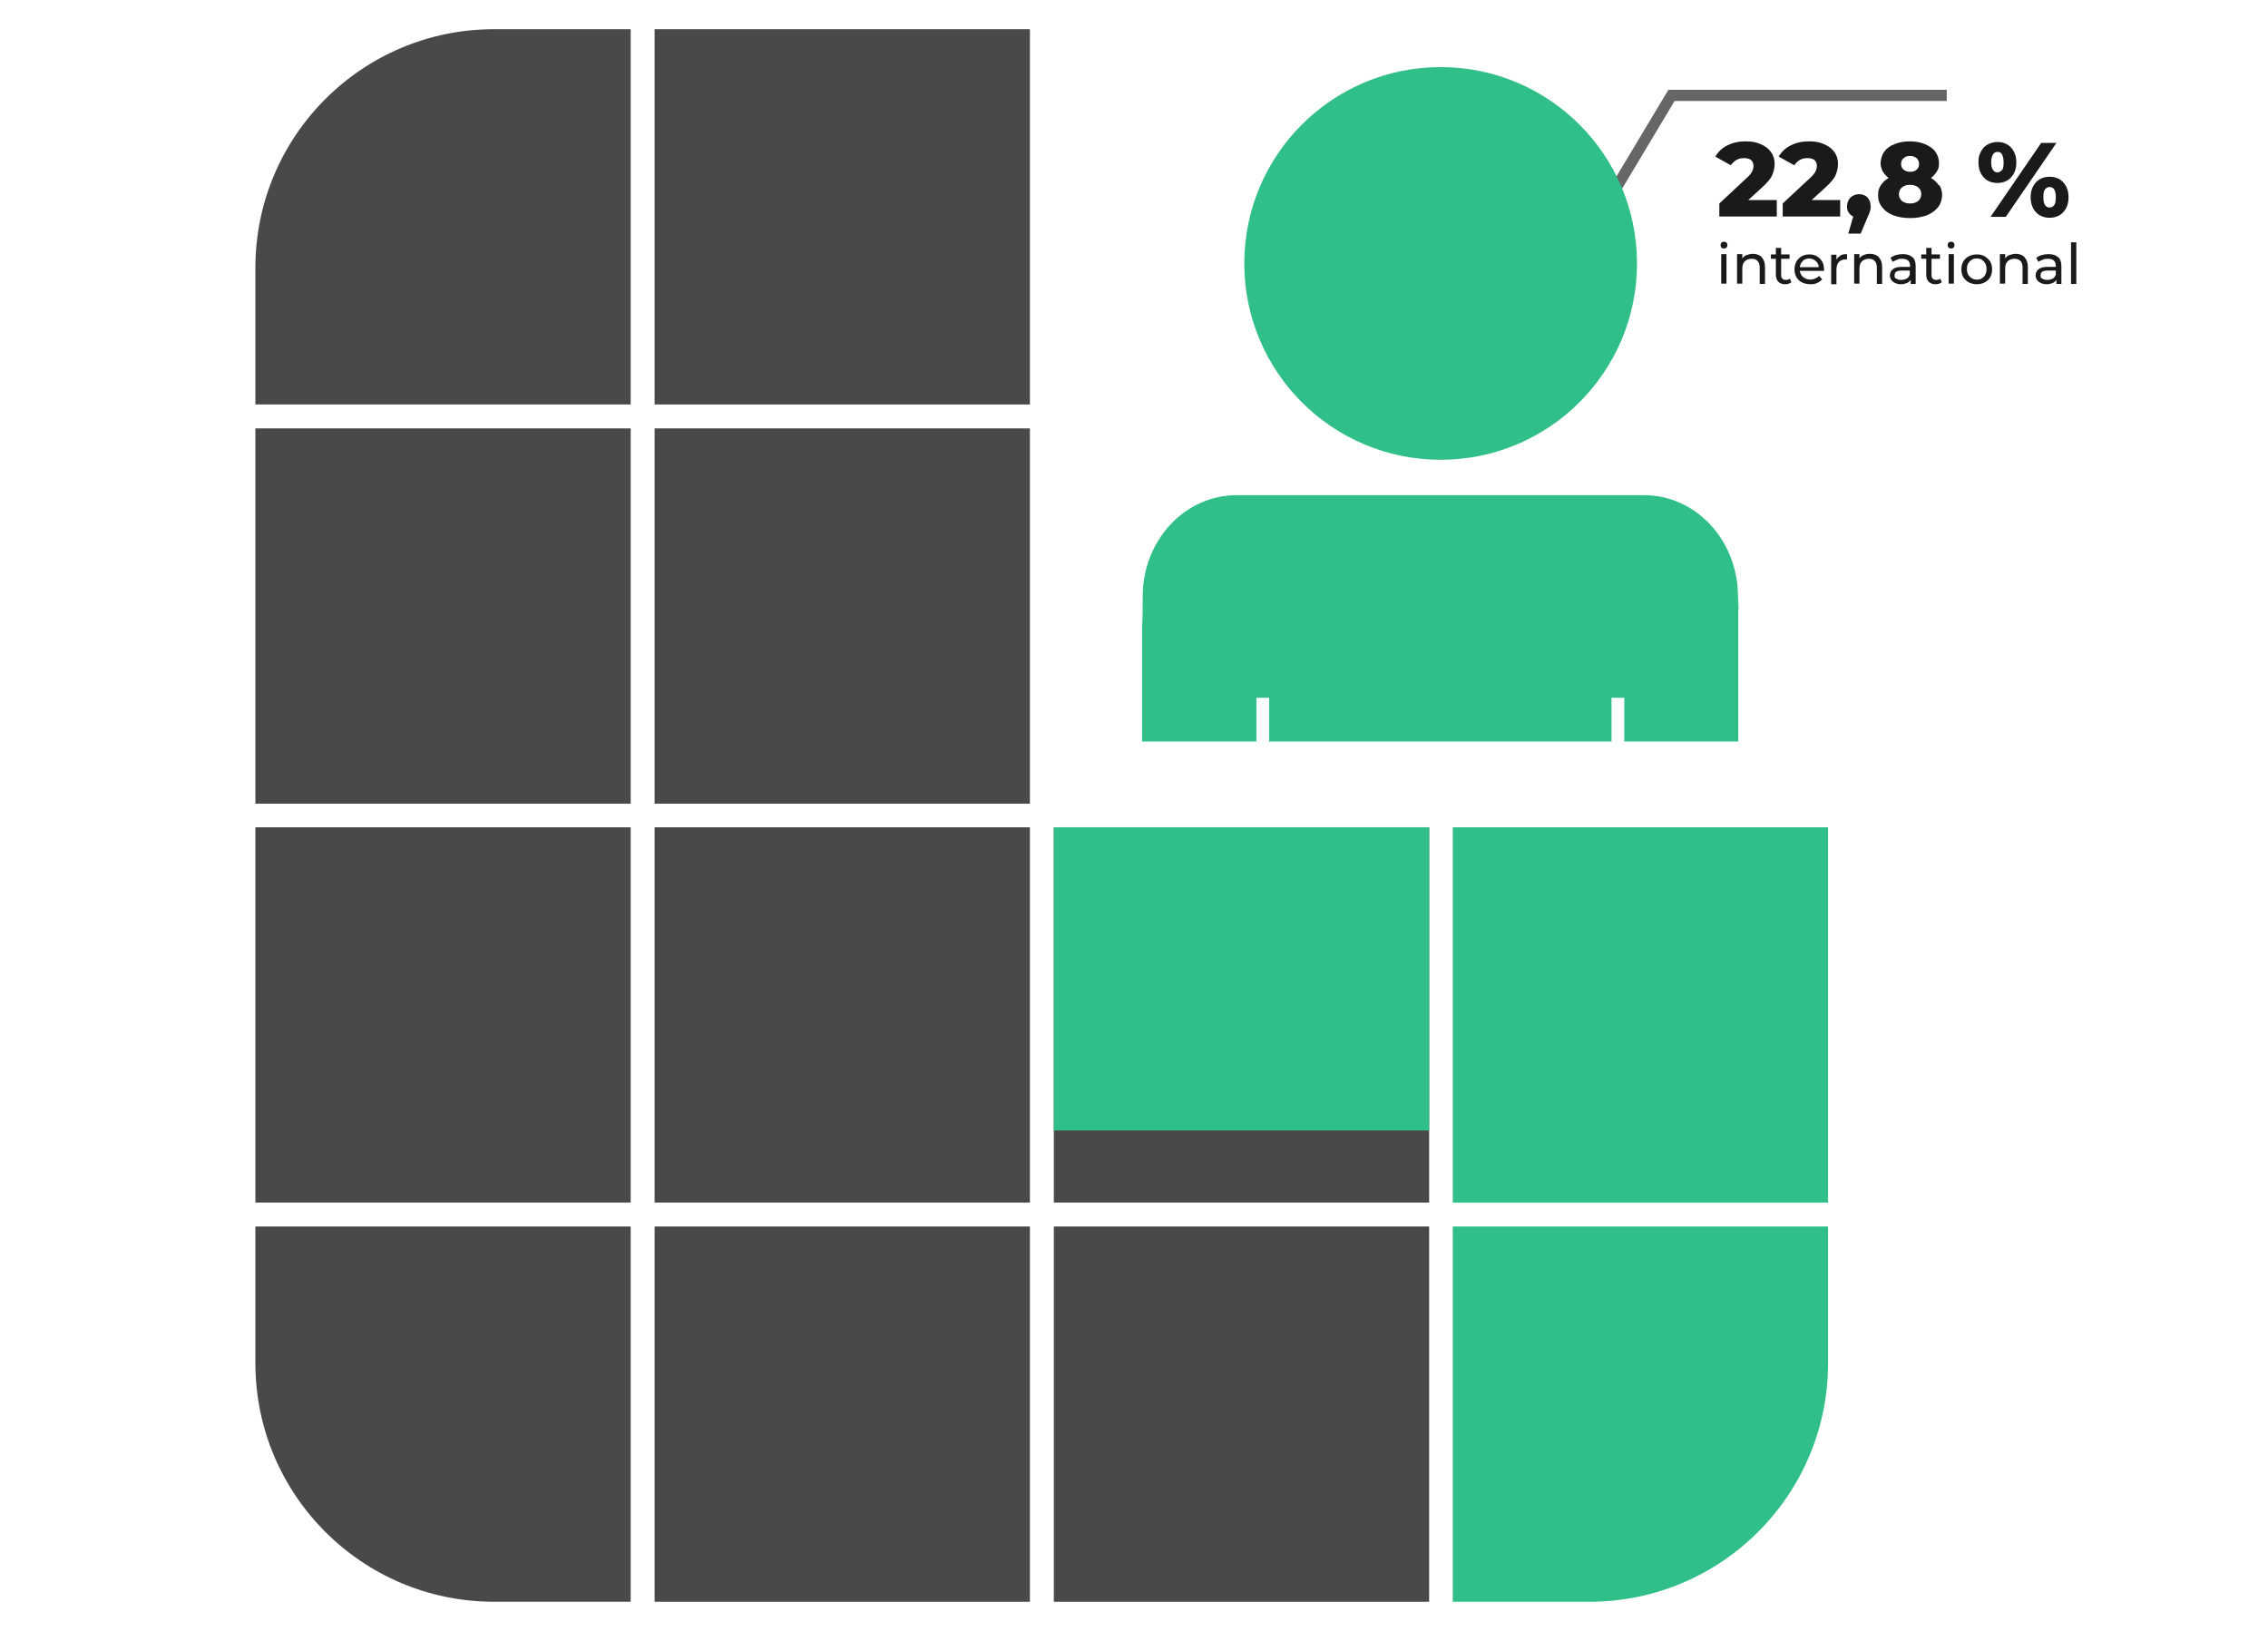
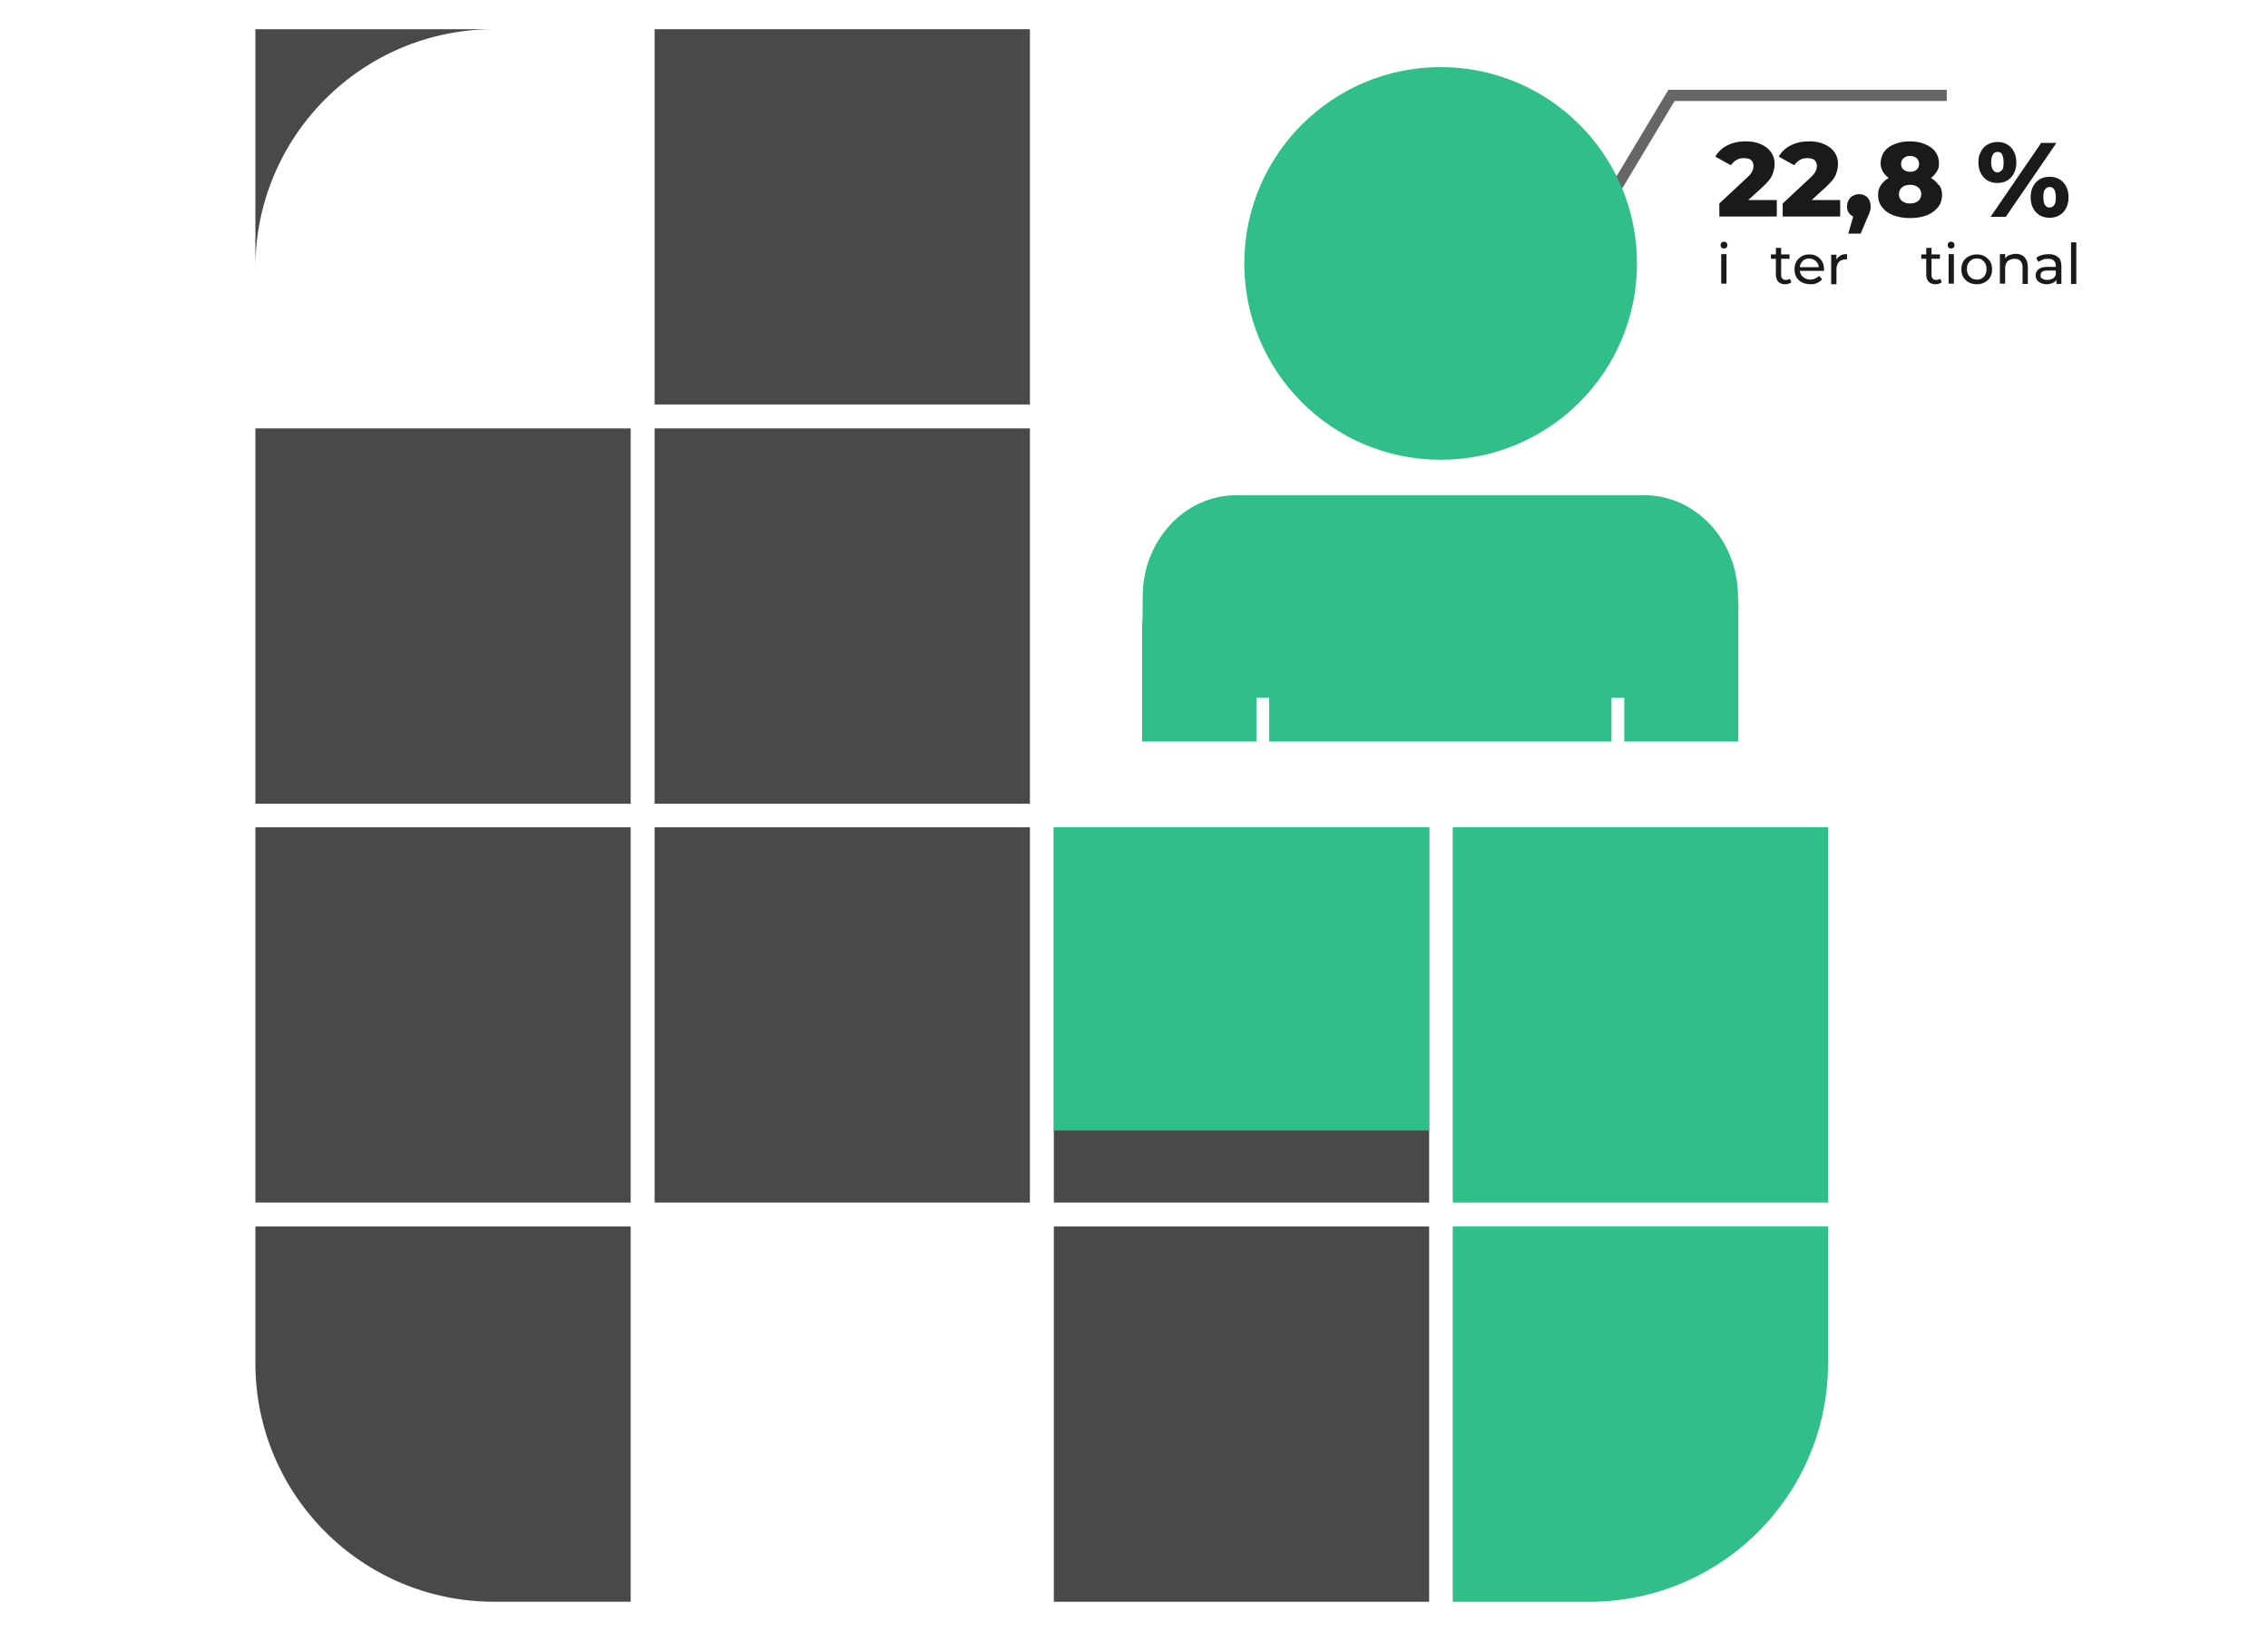
<svg xmlns="http://www.w3.org/2000/svg" version="1.1" viewBox="0 0 730 525">
  <defs>
    <style>
      .st0 {
        fill: #494949;
      }

      .st1 {
        fill: #666;
      }

      .st2 {
        fill: #1a1a1a;
      }

      .st3 {
        fill: #30bf88;
      }
    </style>
  </defs>
  <g>
    <g id="Calque_1">
      <g>
        <polygon class="st1" points="507.4 85.3 504.3 83.5 537 28.9 626.6 28.9 626.6 32.5 539 32.5 507.4 85.3" />
        <polygon class="st1" points="492.7 106.4 524 83 506.9 82.7 498.6 67.8 492.7 106.4" />
      </g>
      <g>
        <path class="st2" d="M571.9,64.4v5.3h-18.5v-4.2l8.9-8.3c.9-.8,1.4-1.5,1.7-2.1.3-.6.4-1.2.4-1.8s-.3-1.4-.8-1.8c-.5-.4-1.3-.6-2.3-.6s-1.7.2-2.4.6c-.7.4-1.3,1-1.8,1.7l-5-2.8c.9-1.5,2.2-2.8,3.9-3.6,1.7-.9,3.7-1.3,5.9-1.3s3.4.3,4.8.9c1.4.6,2.5,1.4,3.3,2.5.8,1.1,1.2,2.4,1.2,3.8s-.3,2.5-.8,3.7-1.6,2.4-3.2,3.9l-4.5,4.1h9.2Z" />
        <path class="st2" d="M592.3,64.4v5.3h-18.5v-4.2l8.9-8.3c.9-.8,1.4-1.5,1.7-2.1.3-.6.4-1.2.4-1.8s-.3-1.4-.8-1.8c-.5-.4-1.3-.6-2.3-.6s-1.7.2-2.4.6c-.7.4-1.3,1-1.8,1.7l-5-2.8c.9-1.5,2.2-2.8,3.9-3.6,1.7-.9,3.7-1.3,5.9-1.3s3.4.3,4.8.9c1.4.6,2.5,1.4,3.3,2.5.8,1.1,1.2,2.4,1.2,3.8s-.3,2.5-.8,3.7-1.6,2.4-3.2,3.9l-4.5,4.1h9.2Z" />
        <path class="st2" d="M601,63.5c.7.7,1.1,1.6,1.1,2.8s0,1-.2,1.6c-.1.5-.4,1.3-.9,2.3l-2.1,5h-4l1.6-5.5c-.6-.3-1.1-.7-1.5-1.3-.4-.6-.5-1.3-.5-2,0-1.1.4-2.1,1.1-2.8.7-.7,1.7-1.1,2.8-1.1s2,.4,2.8,1.1Z" />
        <path class="st2" d="M624.2,59.6c.6.9.9,2,.9,3.2s-.4,2.8-1.3,3.9c-.9,1.1-2.1,2-3.6,2.6-1.6.6-3.4.9-5.4.9s-3.8-.3-5.4-.9c-1.6-.6-2.8-1.5-3.6-2.6-.9-1.1-1.3-2.4-1.3-3.9s.3-2.3.9-3.2c.6-.9,1.4-1.7,2.5-2.3-.8-.6-1.4-1.3-1.9-2.1-.4-.8-.7-1.7-.7-2.7s.4-2.6,1.2-3.7c.8-1.1,1.9-1.9,3.3-2.4,1.4-.6,3.1-.9,4.9-.9s3.5.3,4.9.9,2.6,1.4,3.3,2.4c.8,1.1,1.2,2.3,1.2,3.7s-.2,1.9-.7,2.7-1.1,1.5-1.9,2.1c1.1.6,1.9,1.4,2.5,2.3ZM617.4,64.7c.6-.5,1-1.3,1-2.2s-.3-1.6-1-2.2c-.6-.5-1.5-.8-2.6-.8s-2,.3-2.6.8c-.6.5-1,1.3-1,2.2s.3,1.6,1,2.2c.6.5,1.5.8,2.6.8s2-.3,2.6-.8ZM612.7,50.9c-.5.4-.8,1.1-.8,1.9s.3,1.4.8,1.8c.5.4,1.2.7,2.1.7s1.6-.2,2.1-.7c.5-.4.8-1,.8-1.8s-.3-1.4-.8-1.9c-.5-.4-1.2-.7-2.1-.7s-1.5.2-2,.7Z" />
        <path class="st2" d="M638.5,57.1c-1.1-1.2-1.7-2.8-1.7-4.8s.3-2.5.8-3.5c.5-1,1.2-1.8,2.2-2.3.9-.5,2-.8,3.1-.8,1.8,0,3.3.6,4.4,1.8,1.1,1.2,1.7,2.8,1.7,4.8s-.6,3.6-1.7,4.8c-1.1,1.2-2.6,1.8-4.4,1.8s-3.3-.6-4.4-1.8ZM657,46h4.9l-16.3,23.8h-4.9l16.3-23.8ZM644.4,54.8c.4-.5.5-1.4.5-2.5s-.2-2-.5-2.6-.8-.8-1.5-.8-1.1.3-1.4.8c-.4.6-.6,1.4-.6,2.5s.2,2,.6,2.5c.4.6.9.8,1.4.8s1.1-.3,1.5-.8ZM655.3,68.3c-1.1-1.2-1.7-2.8-1.7-4.8s.6-3.6,1.7-4.8c1.1-1.2,2.6-1.8,4.4-1.8s3.3.6,4.4,1.8,1.7,2.8,1.7,4.8-.6,3.6-1.7,4.8c-1.1,1.2-2.6,1.8-4.4,1.8s-3.3-.6-4.4-1.8ZM661.2,66c.4-.5.5-1.4.5-2.5s-.2-2-.5-2.5-.8-.8-1.5-.8-1.1.3-1.5.8c-.4.5-.5,1.4-.5,2.5s.2,2,.5,2.5c.4.5.8.8,1.5.8s1.1-.3,1.5-.8Z" />
        <path class="st2" d="M554.1,79.7c-.2-.2-.3-.5-.3-.8s.1-.6.3-.8c.2-.2.5-.3.8-.3s.6.1.8.3c.2.2.3.5.3.8s-.1.6-.3.8c-.2.2-.5.3-.8.3s-.6-.1-.8-.3ZM554,81.8h1.7v9.5h-1.7v-9.5Z" />
-         <path class="st2" d="M567,82.8c.7.7,1.1,1.7,1.1,3.1v5.5h-1.7v-5.3c0-.9-.2-1.6-.7-2.1-.4-.5-1.1-.7-1.9-.7s-1.7.3-2.2.8c-.5.5-.8,1.3-.8,2.3v4.9h-1.7v-9.5h1.7v1.4c.3-.5.8-.9,1.4-1.1s1.3-.4,2-.4c1.2,0,2.2.4,2.9,1.1Z" />
        <path class="st2" d="M576.7,90.8c-.3.2-.6.4-.9.5s-.8.2-1.2.2c-1,0-1.7-.3-2.2-.8-.5-.5-.8-1.3-.8-2.2v-5.2h-1.6v-1.4h1.6v-2.1h1.7v2.1h2.7v1.4h-2.7v5.2c0,.5.1.9.4,1.2.3.3.6.4,1.1.4s1-.1,1.3-.4l.5,1.2Z" />
        <path class="st2" d="M587,87.2h-7.7c.1.8.5,1.5,1.1,2,.6.5,1.4.8,2.3.8s2.1-.4,2.8-1.2l1,1.1c-.4.5-1,.9-1.6,1.2-.6.3-1.4.4-2.2.4s-1.9-.2-2.7-.6c-.8-.4-1.4-1-1.8-1.7-.4-.7-.6-1.6-.6-2.5s.2-1.8.6-2.5,1-1.3,1.7-1.7c.7-.4,1.5-.6,2.5-.6s1.7.2,2.4.6c.7.4,1.3,1,1.7,1.7s.6,1.6.6,2.6,0,.3,0,.5ZM580.3,84c-.6.5-.9,1.2-1,2h6.1c0-.8-.4-1.5-1-2-.6-.5-1.3-.8-2.1-.8s-1.5.3-2.1.8Z" />
        <path class="st2" d="M592.4,82.2c.6-.3,1.3-.4,2.1-.4v1.7c0,0-.2,0-.4,0-.9,0-1.7.3-2.2.8-.5.6-.8,1.4-.8,2.4v4.8h-1.7v-9.5h1.7v1.6c.3-.6.7-1,1.3-1.3Z" />
-         <path class="st2" d="M604.7,82.8c.7.7,1.1,1.7,1.1,3.1v5.5h-1.7v-5.3c0-.9-.2-1.6-.7-2.1-.4-.5-1.1-.7-1.9-.7s-1.7.3-2.2.8c-.5.5-.8,1.3-.8,2.3v4.9h-1.7v-9.5h1.7v1.4c.3-.5.8-.9,1.4-1.1.6-.3,1.3-.4,2-.4,1.2,0,2.2.4,2.9,1.1Z" />
-         <path class="st2" d="M615.5,82.7c.7.6,1.1,1.6,1.1,2.9v5.8h-1.6v-1.3c-.3.4-.7.8-1.2,1-.5.2-1.2.4-1.9.4-1.1,0-1.9-.3-2.6-.8-.6-.5-1-1.2-1-2s.3-1.5.9-2c.6-.5,1.6-.8,2.9-.8h2.7v-.3c0-.7-.2-1.3-.6-1.7-.4-.4-1.1-.6-1.9-.6s-1.1,0-1.7.3-1,.4-1.4.7l-.7-1.3c.5-.4,1.1-.7,1.8-.9.7-.2,1.4-.3,2.2-.3,1.3,0,2.3.3,3,1ZM613.7,89.7c.5-.3.8-.7,1-1.3v-1.3h-2.7c-1.5,0-2.2.5-2.2,1.5s.2.9.6,1.1c.4.3.9.4,1.5.4s1.2-.1,1.7-.4Z" />
        <path class="st2" d="M625.1,90.8c-.3.2-.6.4-.9.5s-.8.2-1.2.2c-1,0-1.7-.3-2.2-.8-.5-.5-.8-1.3-.8-2.2v-5.2h-1.6v-1.4h1.6v-2.1h1.7v2.1h2.7v1.4h-2.7v5.2c0,.5.1.9.4,1.2.3.3.6.4,1.1.4s1-.1,1.3-.4l.5,1.2Z" />
        <path class="st2" d="M627.2,79.7c-.2-.2-.3-.5-.3-.8s.1-.6.3-.8c.2-.2.5-.3.8-.3s.6.1.8.3c.2.2.3.5.3.8s-.1.6-.3.8c-.2.2-.5.3-.8.3s-.6-.1-.8-.3ZM627.2,81.8h1.7v9.5h-1.7v-9.5Z" />
        <path class="st2" d="M633.7,90.9c-.8-.4-1.3-1-1.8-1.7-.4-.7-.6-1.6-.6-2.5s.2-1.8.6-2.5c.4-.7,1-1.3,1.8-1.7.8-.4,1.6-.6,2.6-.6s1.8.2,2.5.6c.7.4,1.3,1,1.8,1.7.4.7.6,1.6.6,2.5s-.2,1.8-.6,2.5c-.4.7-1,1.3-1.8,1.7-.8.4-1.6.6-2.5.6s-1.8-.2-2.6-.6ZM637.9,89.6c.5-.3.9-.7,1.1-1.2.3-.5.4-1.1.4-1.8s-.1-1.2-.4-1.8c-.3-.5-.7-.9-1.1-1.2-.5-.3-1-.4-1.6-.4s-1.2.1-1.6.4c-.5.3-.9.7-1.2,1.2-.3.5-.4,1.1-.4,1.8s.1,1.2.4,1.8c.3.5.7.9,1.2,1.2.5.3,1,.4,1.6.4s1.2-.1,1.6-.4Z" />
        <path class="st2" d="M651.6,82.8c.7.7,1.1,1.7,1.1,3.1v5.5h-1.7v-5.3c0-.9-.2-1.6-.7-2.1-.4-.5-1.1-.7-1.9-.7s-1.7.3-2.2.8c-.5.5-.8,1.3-.8,2.3v4.9h-1.7v-9.5h1.7v1.4c.3-.5.8-.9,1.4-1.1s1.3-.4,2-.4c1.2,0,2.2.4,2.9,1.1Z" />
        <path class="st2" d="M662.4,82.7c.7.6,1.1,1.6,1.1,2.9v5.8h-1.6v-1.3c-.3.4-.7.8-1.2,1-.5.2-1.2.4-1.9.4-1.1,0-1.9-.3-2.6-.8-.6-.5-1-1.2-1-2s.3-1.5.9-2c.6-.5,1.6-.8,2.9-.8h2.7v-.3c0-.7-.2-1.3-.6-1.7-.4-.4-1.1-.6-1.9-.6s-1.1,0-1.7.3-1,.4-1.4.7l-.7-1.3c.5-.4,1.1-.7,1.8-.9.7-.2,1.4-.3,2.2-.3,1.3,0,2.3.3,3,1ZM660.7,89.7c.5-.3.8-.7,1-1.3v-1.3h-2.7c-1.5,0-2.2.5-2.2,1.5s.2.9.6,1.1c.4.3.9.4,1.5.4s1.2-.1,1.7-.4Z" />
        <path class="st2" d="M666.6,78h1.7v13.4h-1.7v-13.4Z" />
      </g>
      <g>
        <g>
          <path class="st3" d="M463.7,148c34.9,0,63.2-28.3,63.2-63.2s-28.3-63.2-63.2-63.2-63.2,28.3-63.2,63.2,28.3,63.2,63.2,63.2Z" />
          <path class="st3" d="M559.6,196c0-.9-.2-3.6-.2-4,0-18-13.5-32.6-30.2-32.6h-131.2c-16.7,0-30.2,14.6-30.2,32.6s-.2,3.1-.2,4v42.7h36.8v-14.1h4.1v14.1h110.2v-14.1h4.1v14.1h36.7v-42.7Z" />
        </g>
        <g>
          <rect class="st0" x="210.7" y="9.4" width="120.8" height="120.8" />
          <rect class="st0" x="210.7" y="137.9" width="120.8" height="120.8" />
          <rect class="st0" x="210.7" y="266.3" width="120.8" height="120.8" />
          <rect class="st0" x="339.2" y="266.3" width="120.8" height="120.8" />
          <path class="st0" d="M82.2,394.8v44c0,42.4,34.4,76.8,76.8,76.8h44v-120.8h-120.8Z" />
-           <path class="st0" d="M203,9.4h-44c-42.4,0-76.8,34.4-76.8,76.8v44h120.8V9.4Z" />
+           <path class="st0" d="M203,9.4h-44c-42.4,0-76.8,34.4-76.8,76.8v44V9.4Z" />
          <path class="st3" d="M467.6,515.6h44c42.4,0,76.8-34.4,76.8-76.8v-44h-120.8v120.8Z" />
          <rect class="st0" x="339.2" y="394.8" width="120.8" height="120.8" />
          <rect class="st3" x="467.6" y="266.3" width="120.8" height="120.8" />
          <rect class="st0" x="82.2" y="137.9" width="120.8" height="120.8" />
          <rect class="st0" x="82.2" y="266.3" width="120.8" height="120.8" />
-           <rect class="st0" x="210.7" y="394.8" width="120.8" height="120.8" />
          <rect class="st3" x="339.2" y="266.3" width="120.8" height="97.6" />
        </g>
      </g>
    </g>
  </g>
</svg>